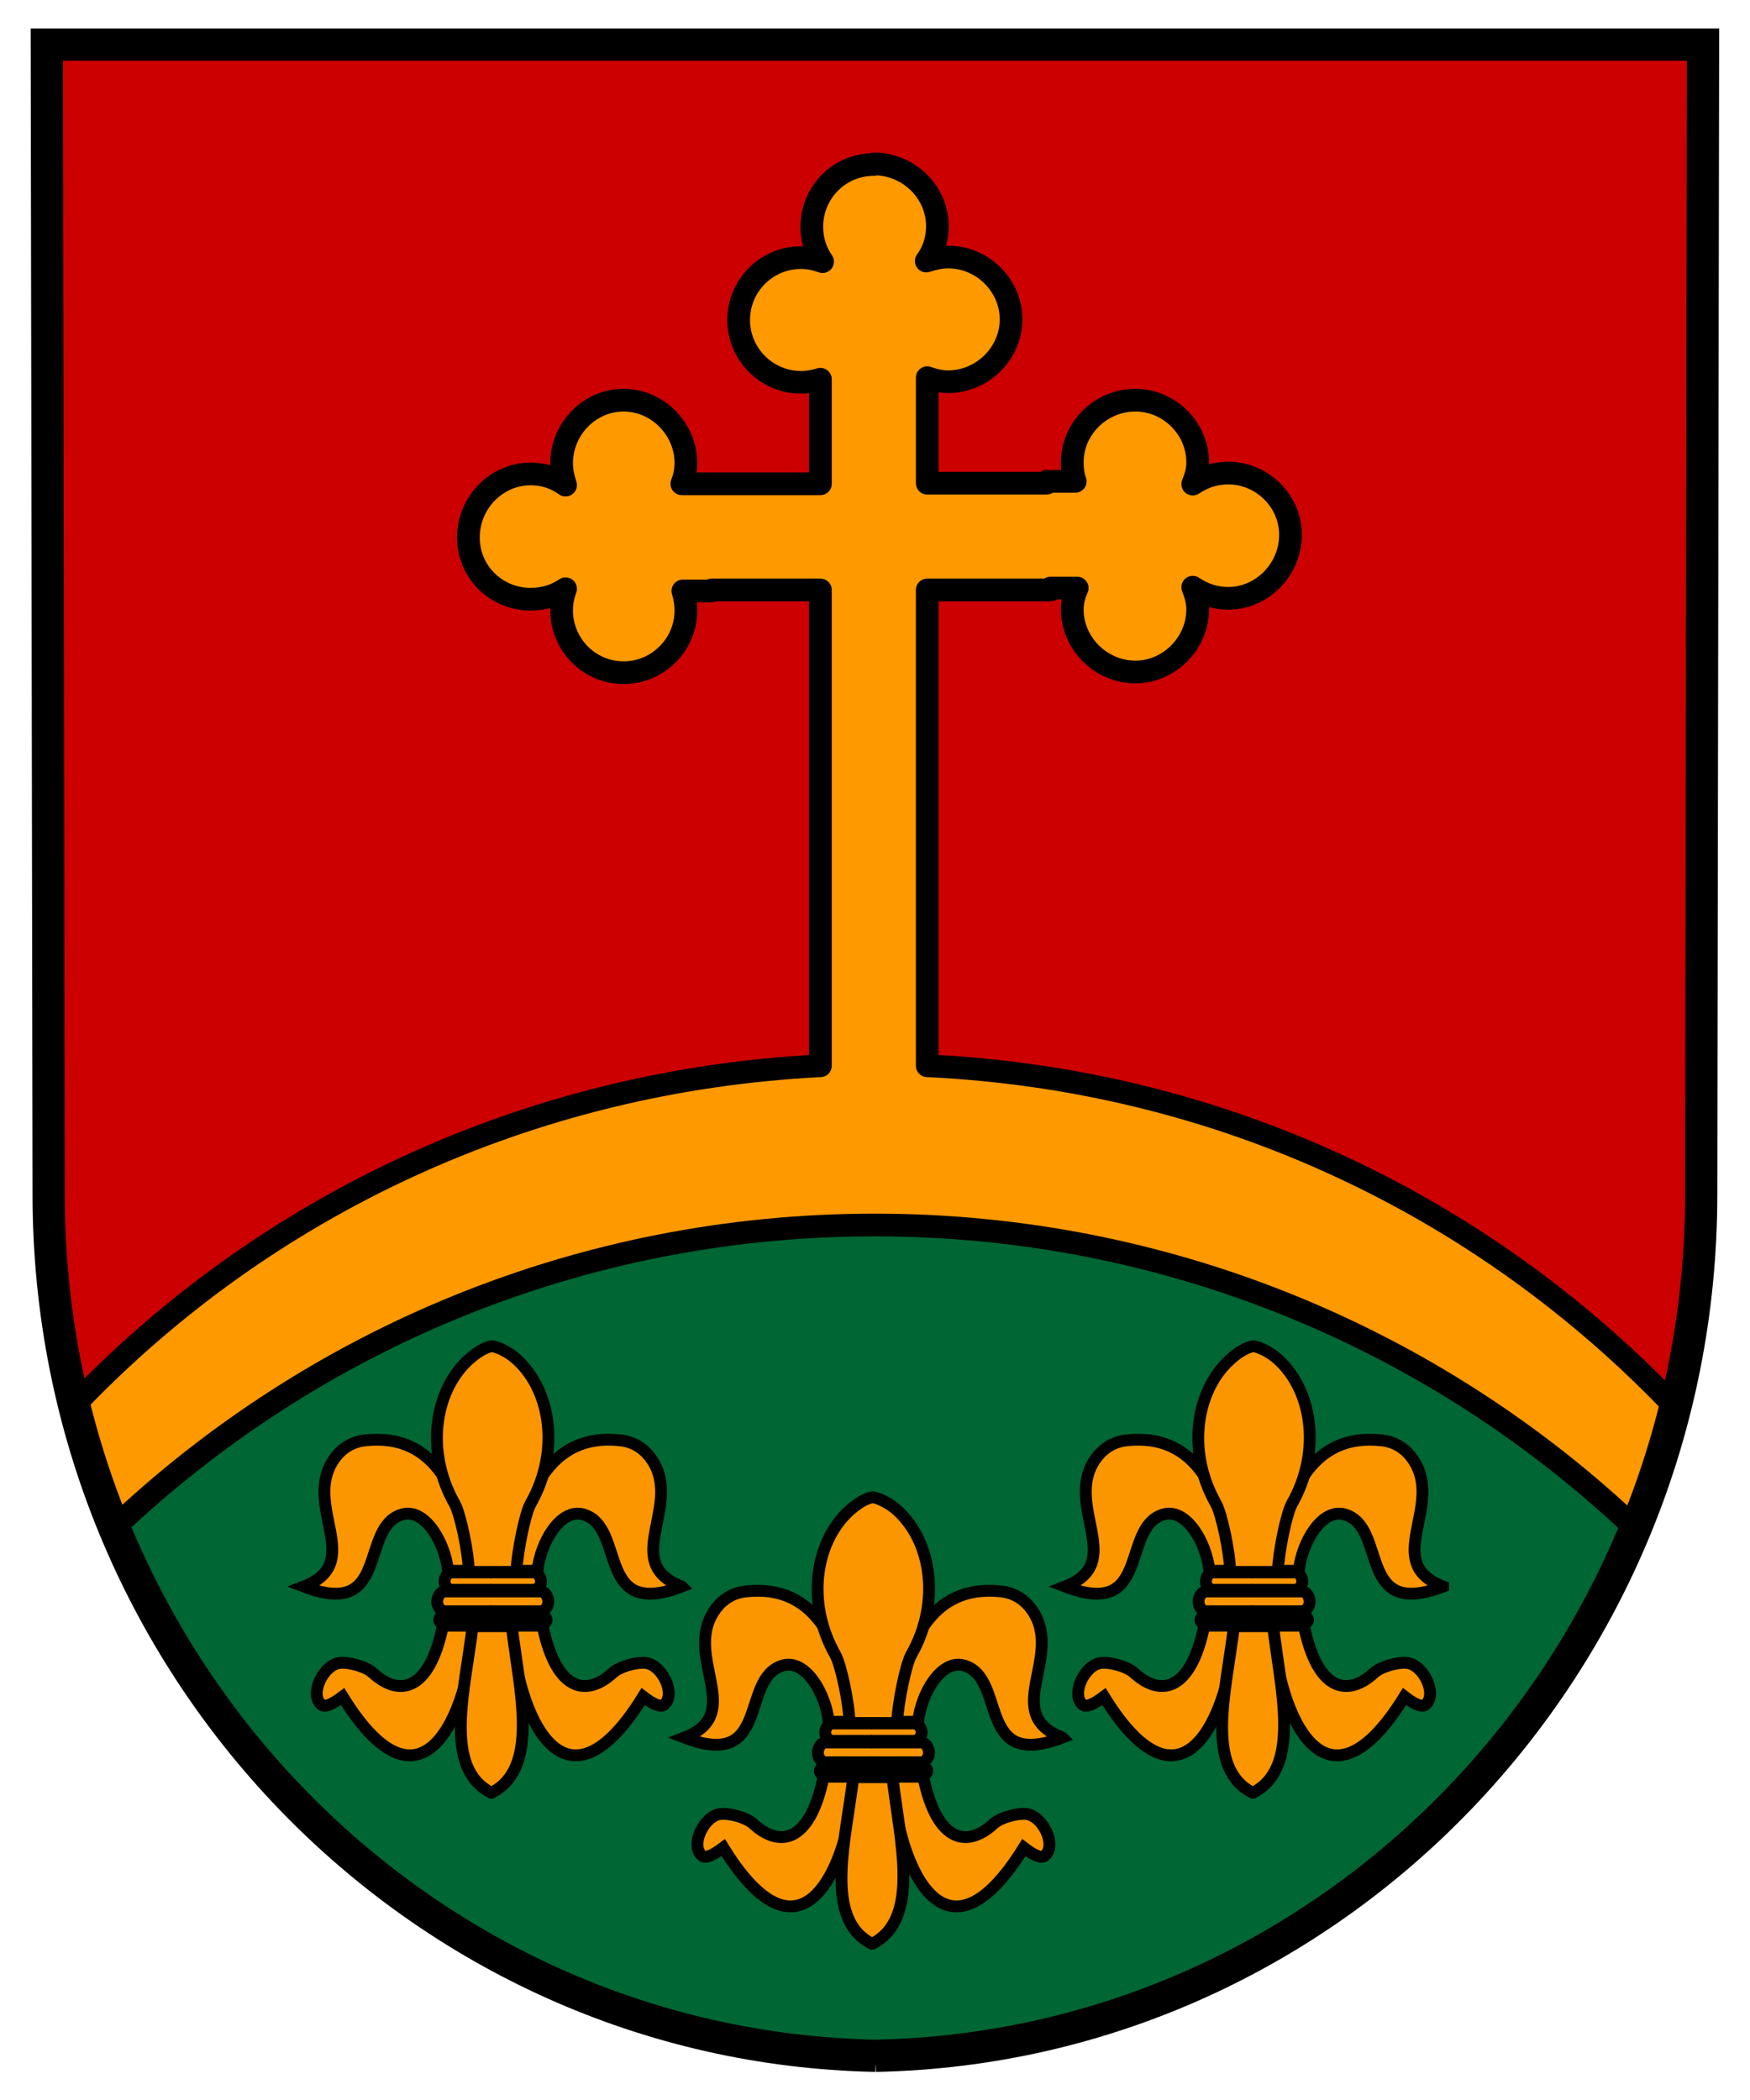
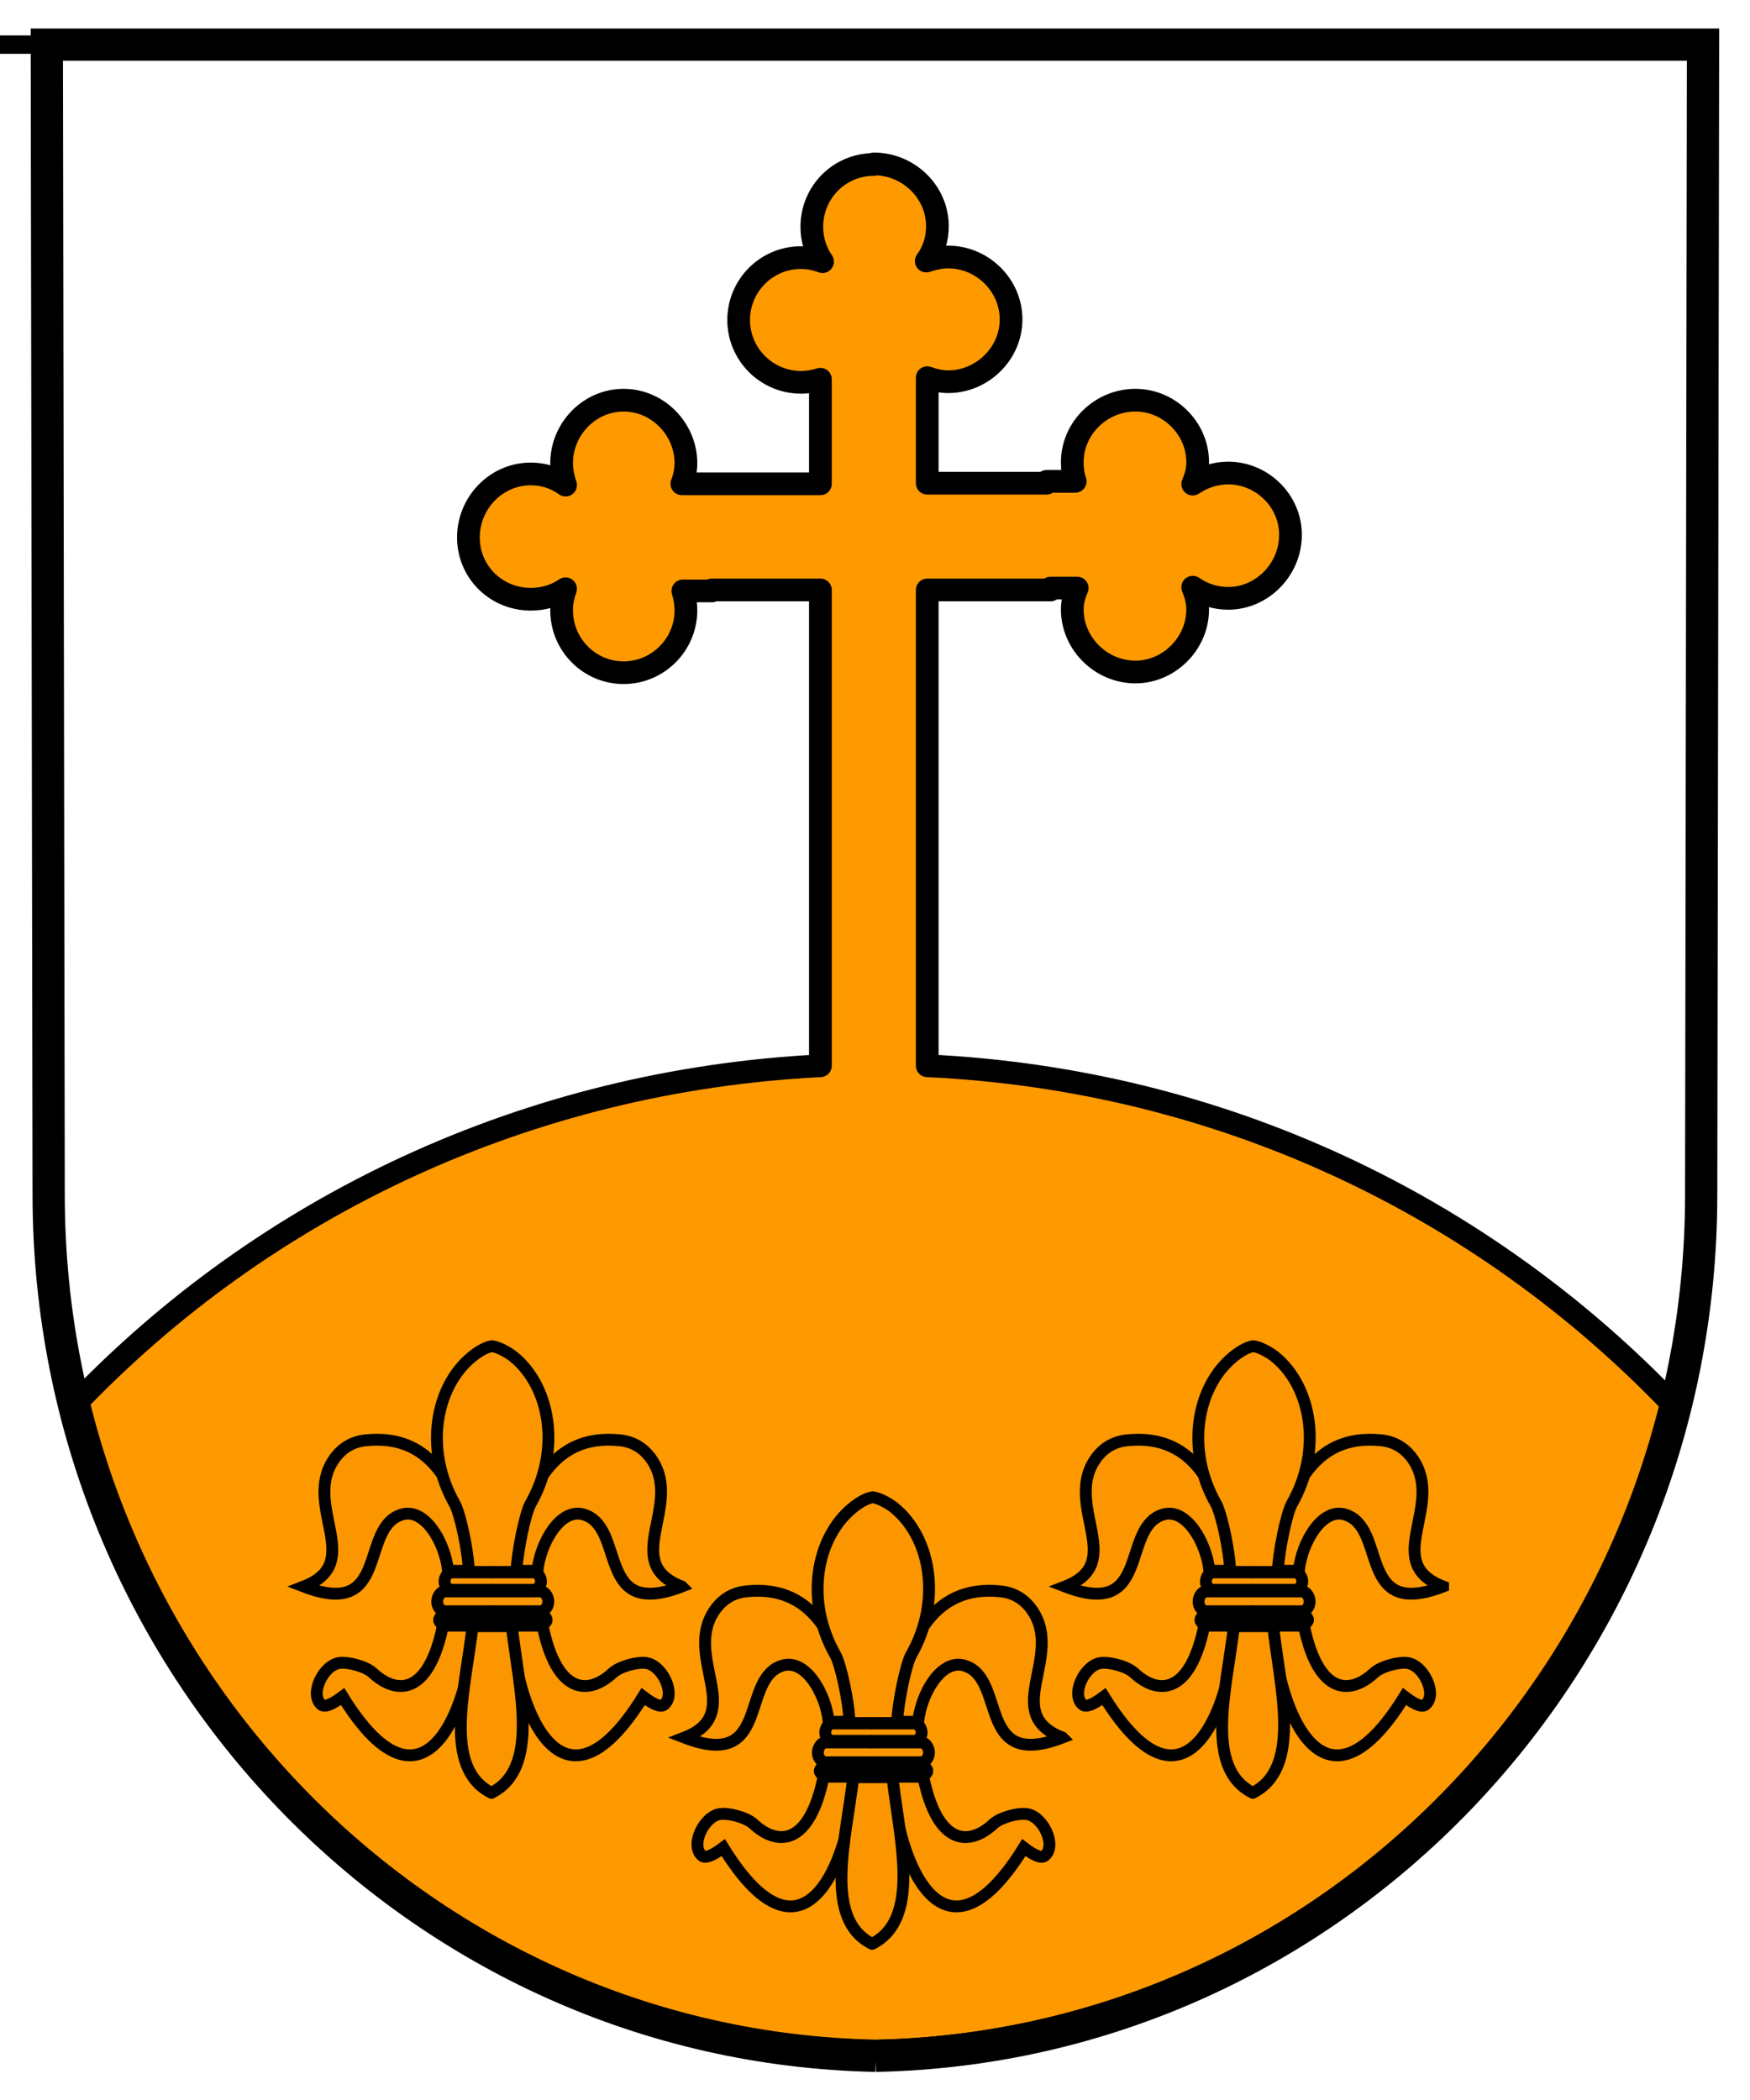
<svg xmlns="http://www.w3.org/2000/svg" xmlns:xlink="http://www.w3.org/1999/xlink" version="1.0" width="50mm" height="60mm" viewBox="0 0 190 225" id="svg2">
  <defs id="defs4" />
-   <path d="m 5.083,3.343 0.1,124.857 c 0,50.9 39.997,92.3 89.497,93.5 0.1,0 0.2,0 0.3,0 0,0 0,0 0,0 0.1,0 0.1,0 0.2,0 49.62,-1.2 89.62,-42.6 89.62,-93.5 l 0.1,-124.857 -89.72,0 -0.5,0 -89.697,0 z" id="rect2861" style="fill:#cc0000;fill-opacity:1;stroke:#000000;stroke-width:2;stroke-linejoin:round;stroke-miterlimit:6;stroke-opacity:1;stroke-dasharray:none" />
+   <path d="m 5.083,3.343 0.1,124.857 l 0.1,-124.857 -89.72,0 -0.5,0 -89.697,0 z" id="rect2861" style="fill:#cc0000;fill-opacity:1;stroke:#000000;stroke-width:2;stroke-linejoin:round;stroke-miterlimit:6;stroke-opacity:1;stroke-dasharray:none" />
  <path d="m 88.5,16.66 c -3.5,0 -6.28,2.83 -6.28,6.31 0,1.31 0.39,2.52 1.09,3.53 -0.7,-0.25 -1.38,-0.41 -2.19,-0.41 -3.49,0 -6.31,2.84 -6.31,6.32 0,3.46 2.82,6.31 6.31,6.31 0.7,0 1.37,-0.12 1.97,-0.31 l 0,10.59 -11.47,0 0,0 -2.56,0 c 0.24,-0.63 0.41,-1.35 0.41,-2.09 0,-3.45 -2.85,-6.38 -6.31,-6.38 -3.48,0 -6.28,2.93 -6.28,6.38 0,0.73 0.15,1.47 0.4,2.22 -1.02,-0.74 -2.22,-1.13 -3.53,-1.13 -3.48,0 -6.31,2.91 -6.31,6.44 0,3.5 2.83,6.25 6.31,6.25 1.31,0 2.51,-0.36 3.53,-1.06 -0.25,0.7 -0.4,1.36 -0.4,2.18 0,3.48 2.8,6.32 6.28,6.32 3.46,0 6.31,-2.83 6.31,-6.32 0,-0.7 -0.13,-1.37 -0.31,-1.96 l 2.93,0 0,-0.1 11,0 0,48.19 c -29.67,1.5 -56.35,14.2 -75.59,34.4 9.32,36.9 41.94,64.5 80.78,65.4 l 0.19,0 0.28,0 c 39.05,-0.9 71.45,-28.5 80.75,-65.4 -19.3,-20.2 -45.8,-33 -75.59,-34.4 l 0,-48.19 12.49,0 0,-0.19 2.7,0 c -0.3,0.66 -0.5,1.42 -0.5,2.16 0,3.45 2.9,6.34 6.4,6.34 3.4,0 6.3,-2.89 6.3,-6.34 0,-0.74 -0.2,-1.5 -0.5,-2.25 1.1,0.75 2.3,1.13 3.6,1.13 3.4,0 6.3,-2.9 6.3,-6.44 0,-3.45 -2.9,-6.25 -6.3,-6.25 -1.3,0 -2.5,0.38 -3.6,1.12 0.3,-0.74 0.5,-1.38 0.5,-2.21 0,-3.46 -2.9,-6.29 -6.3,-6.29 -3.5,0 -6.4,2.83 -6.4,6.29 0,0.74 0.1,1.37 0.3,1.93 l -2.9,0 0,0.19 -12.09,0 0,-10.69 c 0.65,0.24 1.38,0.41 2.12,0.41 3.45,0 6.37,-2.85 6.37,-6.31 0,-3.48 -2.92,-6.32 -6.37,-6.32 -0.74,0 -1.47,0.16 -2.22,0.41 0.75,-1.01 1.13,-2.22 1.13,-3.53 0,-3.48 -2.93,-6.31 -6.44,-6.31 z" transform="matrix(1.072,0,0,1.072,0,-1.5)" id="path2915" style="fill:#ff9900;fill-opacity:1;stroke:#000000;stroke-width:2.3;stroke-linejoin:round;stroke-miterlimit:6;stroke-opacity:1;stroke-dasharray:none" />
-   <path d="m 94.98,131.5 c -32,0 -61.1,12.5 -82.6,32.9 13.6,32.9 45.3,56.3 82.3,57.1 l 0.2,0 0.3,0 C 132.3,220.7 163.9,197.3 177.5,164.4 156,144 126.9,131.5 94.98,131.5 z" id="path2918" style="fill:#006633;fill-opacity:1;stroke:#000000;stroke-width:2.467;stroke-linejoin:round;stroke-miterlimit:6;stroke-opacity:1;stroke-dasharray:none" />
  <g transform="matrix(0.295,0,0,0.295,-24.72,137.8)" id="g2940" style="fill:#fb9600;fill-opacity:1;stroke-width:4.355;stroke-miterlimit:4;stroke-dasharray:none">
    <path d="m 195.6,111.7 c 31.9,12.3 20.3,-21.97 36.2,-26.53 8.4,-2.41 15.8,10.29 16.9,20.73 l 9.7,0 c -4.7,-28.53 -14.2,-50.76 -40.1,-48.01 -6.2,0.65 -9.8,4.26 -11.8,7.29 -11.3,17.11 11.9,37.72 -10.9,46.52 z" id="path2855" style="fill:#fb9600;fill-opacity:1;stroke:#000000;stroke-width:4.355;stroke-linecap:butt;stroke-linejoin:miter;stroke-miterlimit:4;stroke-opacity:1;stroke-dasharray:none" />
    <path d="M 334.7,111.7 C 302.8,124 314.4,89.73 298.5,85.17 290.1,82.76 282.7,95.46 281.6,105.9 l -9.7,0 c 4.7,-28.53 14.2,-50.76 40.1,-48.01 6.2,0.65 9.8,4.26 11.8,7.29 11.3,17.11 -11.9,37.72 10.9,46.52 z" id="path3735" style="fill:#fb9600;fill-opacity:1;stroke:#000000;stroke-width:4.355;stroke-linecap:butt;stroke-linejoin:miter;stroke-miterlimit:4;stroke-opacity:1;stroke-dasharray:none" />
    <path d="m 49.94,136.3 c -0.71,0.1 -1.59,0.7 -2.06,1.1 -3.67,3 -4.86,9.4 -1.72,14.9 0.55,1 1.38,4.8 1.43,6.9 l 4.82,0 c 0.1,-2.1 0.88,-5.9 1.43,-6.9 3.14,-5.5 1.98,-11.9 -1.68,-14.9 -0.48,-0.4 -1.51,-1 -2.22,-1.1 z" transform="matrix(3.629,0,0,3.629,83.65,-471.4)" id="path2857" style="fill:#fb9600;fill-opacity:1;stroke:#000000;stroke-width:1.2;stroke-linecap:butt;stroke-linejoin:miter;stroke-miterlimit:4;stroke-opacity:1;stroke-dasharray:none" />
    <path d="m 246.8,126.1 11.3,0 c -0.5,25.9 -16.9,76.8 -48.2,26.1 -4,3 -6.6,4 -7.8,3 -4.6,-3.8 0.8,-15 7,-15.4 2.9,-0.3 9.1,1.2 11.8,3.6 9,8.4 20.7,8.1 25.9,-17.3 z" id="path2859" style="fill:#fb9600;fill-opacity:1;stroke:#000000;stroke-width:4.355;stroke-linecap:butt;stroke-linejoin:miter;stroke-miterlimit:4;stroke-opacity:1;stroke-dasharray:none" />
    <path d="m 265.5,122.1 -17.4,0 c -1.2,0 -2.7,0.8 -2.7,1.9 0,1 1.5,1.8 2.7,1.8 l 17.4,0" id="rect2863" style="fill:#fb9600;fill-opacity:1;stroke:#000000;stroke-width:4.355;stroke-linecap:round;stroke-linejoin:miter;stroke-miterlimit:4;stroke-opacity:1;stroke-dasharray:none" />
    <path d="m 265.1,113.5 -17.8,0 c -1.1,0 -2.6,1.7 -2.6,3.8 0,1.9 1.5,3.5 2.6,3.5 l 17.8,0" id="rect2863-1" style="fill:#fb9600;fill-opacity:1;stroke:#000000;stroke-width:4.355;stroke-linecap:round;stroke-linejoin:miter;stroke-miterlimit:4;stroke-opacity:1;stroke-dasharray:none" />
    <path d="m 264.9,106.5 -14.9,0 c -1.2,0 -2.6,1.5 -2.6,3.4 0,1.6 1.4,3 2.6,3 l 14.9,0" id="rect2863-1-7" style="fill:#fb9600;fill-opacity:1;stroke:#000000;stroke-width:4.355;stroke-linecap:round;stroke-linejoin:miter;stroke-miterlimit:4;stroke-opacity:1;stroke-dasharray:none" />
    <path d="m 283.5,126.1 -11.3,0 c 0.5,25.9 16.9,76.8 48.3,26.1 3.9,3 6.5,4 7.7,3 4.6,-3.8 -0.8,-15 -7,-15.4 -2.9,-0.3 -9.1,1.2 -11.8,3.6 -9,8.4 -20.7,8.1 -25.9,-17.3 z" id="path3739" style="fill:#fb9600;fill-opacity:1;stroke:#000000;stroke-width:4.355;stroke-linecap:butt;stroke-linejoin:miter;stroke-miterlimit:4;stroke-opacity:1;stroke-dasharray:none" />
    <path d="m 265.2,122.1 17.1,0 c 1.2,0 2.7,0.8 2.7,1.9 0,1 -1.5,1.8 -2.7,1.8 l -17.1,0" id="path3743" style="fill:#fb9600;fill-opacity:1;stroke:#000000;stroke-width:4.355;stroke-linecap:round;stroke-linejoin:miter;stroke-miterlimit:4;stroke-opacity:1;stroke-dasharray:none" />
    <path d="m 264.8,113.5 18.2,0 c 1.1,0 2.6,1.7 2.6,3.8 0,1.9 -1.5,3.5 -2.6,3.5 l -18.2,0" id="path3745" style="fill:#fb9600;fill-opacity:1;stroke:#000000;stroke-width:4.355;stroke-linecap:round;stroke-linejoin:miter;stroke-miterlimit:4;stroke-opacity:1;stroke-dasharray:none" />
    <path d="m 264.7,106.5 15.6,0 c 1.2,0 2.6,1.5 2.6,3.4 0,1.6 -1.4,3 -2.6,3 l -15.6,0" id="path3747" style="fill:#fb9600;fill-opacity:1;stroke:#000000;stroke-width:4.355;stroke-linecap:round;stroke-linejoin:miter;stroke-miterlimit:4;stroke-opacity:1;stroke-dasharray:none" />
    <path d="m 49.97,164.7 -2,0 c -0.77,6.5 -3.05,14.4 1.91,16.9 4.95,-2.5 2.83,-10.4 2.06,-16.9 l -1.88,0 -0.1,0 z" transform="matrix(3.629,0,0,3.629,83.65,-471.4)" id="path3741" style="fill:#fb9600;fill-opacity:1;stroke:#000000;stroke-width:1.2;stroke-linecap:butt;stroke-linejoin:round;stroke-miterlimit:4;stroke-opacity:1;stroke-dasharray:none" />
  </g>
  <path d="m 95.08,221.7 c 49.62,-1 89.62,-42.5 89.62,-93.5 l 0.2,-124.856 -179.817,0 0.2,124.856 c 0,51 40.097,92.5 89.797,93.5 z" id="path3357" style="fill:none;stroke:#000000;stroke-width:3.5;stroke-linecap:round;stroke-linejoin:miter;stroke-miterlimit:4;stroke-opacity:1;stroke-dasharray:none;stroke-dashoffset:4.3" />
  <use transform="translate(41.33,16.4)" id="use3928" x="0" y="0" width="190" height="225" xlink:href="#g2940" />
  <use transform="translate(82.66,0)" id="use3930" x="0" y="0" width="190" height="225" xlink:href="#g2940" />
</svg>